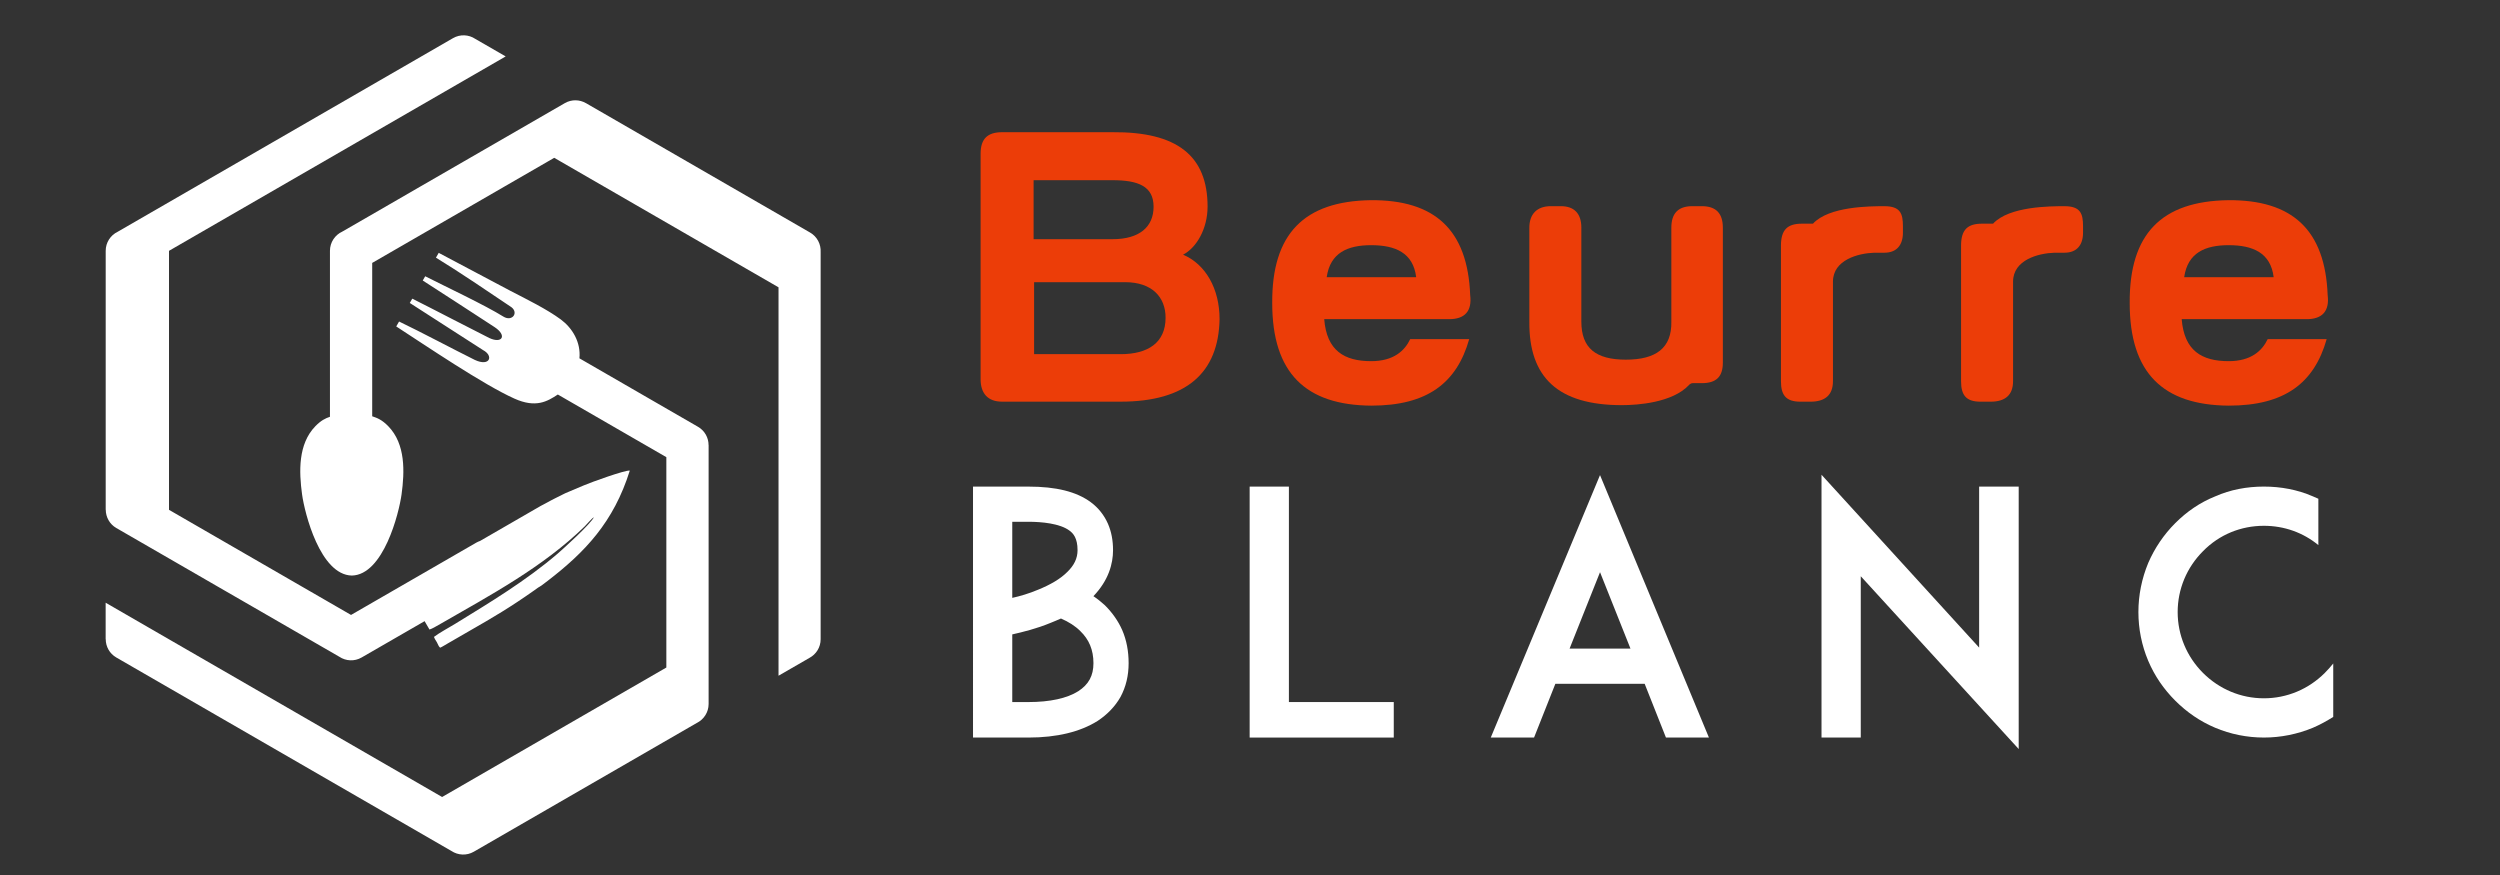
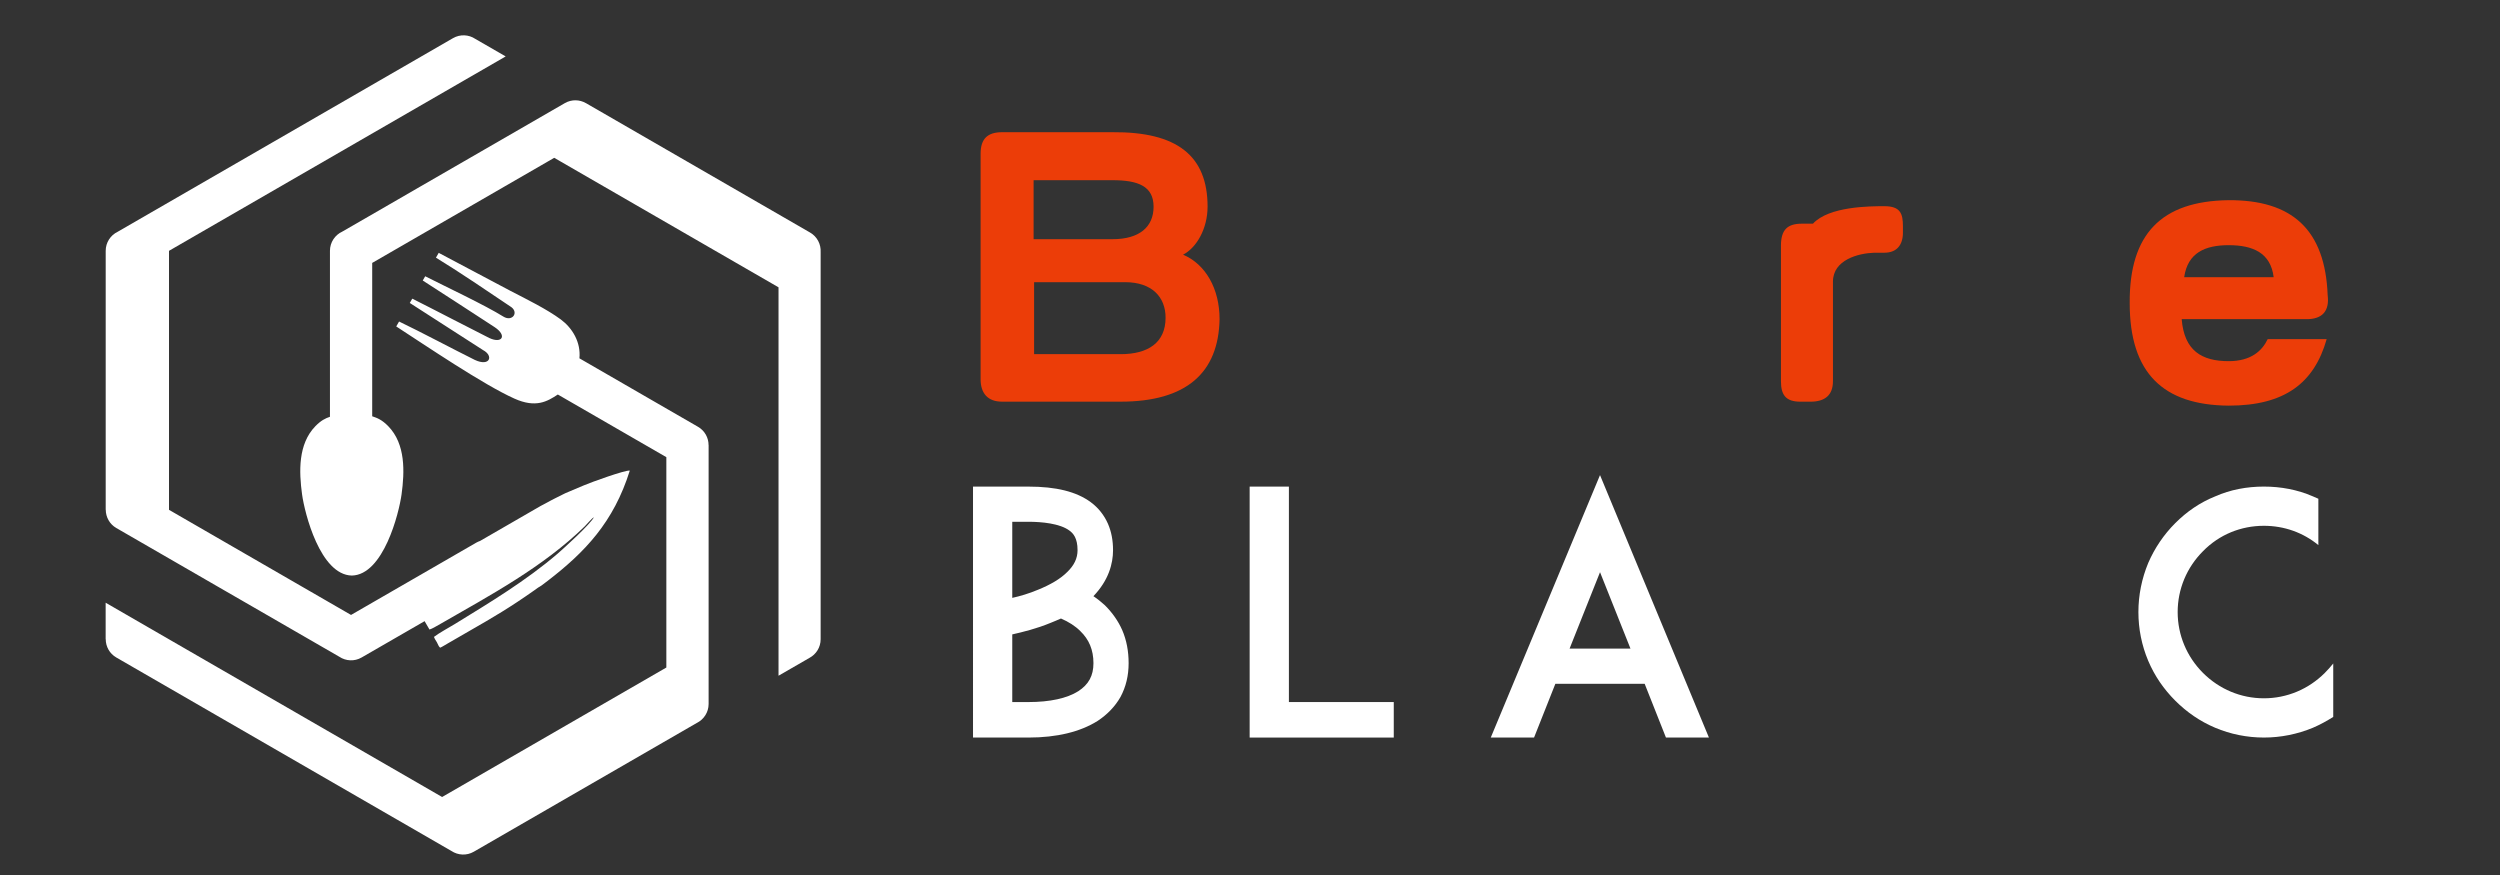
<svg xmlns="http://www.w3.org/2000/svg" version="1.1" baseProfile="tiny" id="Calque_1" x="0px" y="0px" width="200px" height="70px" viewBox="0 0 200 70" xml:space="preserve">
  <rect x="0" y="0" width="200" height="70" fill="#333333" stroke="none" />
  <path fill-rule="evenodd" fill="#FFFFFF" d="M35.369,63.76L16.421,52.82l-4.588-2.649l-3.381-1.954v2.921h0.007  c0,0.583,0.303,1.148,0.845,1.461L36.12,68.082c0.517,0.342,1.207,0.388,1.782,0.057l17.834-10.298  c0.563-0.275,0.953-0.854,0.953-1.521v-5.526V46.93v-3.888v-3.076v-4.363h-0.004c-0.001-0.583-0.303-1.146-0.843-1.458l-9.488-5.479  c0.127-1.282-0.561-2.422-1.488-3.108c-1.119-0.827-2.75-1.626-4.034-2.291l-5.734-3.038l-0.222,0.385  c1.72,1.044,4.355,2.826,6.036,3.961c0.598,0.455,0.057,1.185-0.644,0.752c-1.485-0.925-4.636-2.403-6.251-3.225l-0.197,0.34  c1.64,1.063,4.117,2.655,5.75,3.73c1.021,0.674,0.603,1.35-0.431,0.867c-1.771-0.888-4.386-2.26-6.157-3.146l-0.199,0.344  l5.864,3.773c0.857,0.451,0.554,1.351-0.663,0.783c-1.735-0.86-4.311-2.236-6.059-3.071l-0.226,0.394  c2.382,1.545,6.943,4.643,9.444,5.768c1.732,0.783,2.651,0.226,3.483-0.323l8.682,5.013v16.828L35.369,63.76z" />
  <path fill-rule="evenodd" fill="#FFFFFF" d="M20.807,48.88l3.69,2.131l2.652,1.531c0.519,0.346,1.208,0.39,1.781,0.057l5.038-2.906  l0.39,0.67c0.185-0.039,0.698-0.357,0.891-0.459c3.978-2.288,8.211-4.551,11.532-7.797c0.196-0.189,0.54-0.627,0.733-0.727  c-0.293,0.568-2.452,2.523-2.907,2.915c-2.524,2.162-5.394,3.891-8.207,5.619c-0.465,0.286-1.295,0.733-1.683,1.038  c0.077,0.2,0.132,0.255,0.235,0.431c0.102,0.179,0.107,0.288,0.255,0.433c0.179-0.067,0.369-0.208,0.562-0.311l1.649-0.952  c2.088-1.196,3.389-1.96,5.368-3.356c0.097-0.069,0.149-0.109,0.261-0.188c0.097-0.064,0.178-0.097,0.275-0.17l0.496-0.375  c2.969-2.285,5.272-4.679,6.567-8.818c-0.363-0.053-3.094,0.931-3.697,1.192l-1.167,0.493c-0.397,0.151-0.745,0.366-1.164,0.559  c-0.203,0.093-0.373,0.203-0.568,0.302c-0.197,0.1-0.354,0.184-0.545,0.289l-4.84,2.795c-0.106,0.035-0.209,0.083-0.311,0.141  l-10.01,5.778L13.52,40.786v-20.72l15.019-8.673l8.548-4.935l3.367-1.944L38.02,3.109c-0.517-0.345-1.206-0.388-1.781-0.056  L9.407,18.546c-0.563,0.273-0.951,0.85-0.951,1.521v20.715h0.005c0.002,0.583,0.305,1.15,0.845,1.46l5.812,3.355l2.308,1.333  L20.807,48.88z" />
  <path fill-rule="evenodd" fill="#FFFFFF" d="M24.165,39.55c0.207,1.514,1.452,6.439,3.981,6.495  c2.529-0.056,3.773-4.981,3.979-6.495c0.245-1.795,0.333-4.018-1.061-5.45c-0.506-0.519-0.876-0.661-1.288-0.798V21.033l8.1-4.676  l0.042-0.025l6.42-3.707l17.944,10.36v23.975v3.21v3.888l2.476-1.428c0.531-0.285,0.893-0.844,0.893-1.487V20.166  c0.034-0.617-0.27-1.228-0.84-1.56L46.873,8.249l-0.002,0.002c-0.503-0.292-1.143-0.313-1.683-0.002l-6.371,3.678l-1.76,1.016  l-3.368,1.944l-4.25,2.456l-2.055,1.185c-0.582,0.266-0.988,0.854-0.988,1.538v13.276c-0.367,0.125-0.712,0.288-1.169,0.757  C23.833,35.532,23.921,37.755,24.165,39.55" />
  <g>
    <path fill="#FFFFFF" d="M90.29,53.052c0,1.002-0.216,1.895-0.65,2.706c-0.432,0.758-1.055,1.407-1.84,1.922   c-1.38,0.865-3.247,1.325-5.52,1.325h-1.787h-2.652V38.928h3.139h1.299c2.218,0,3.842,0.406,4.978,1.244   c0.624,0.46,1.083,1.056,1.38,1.731c0.271,0.622,0.406,1.326,0.406,2.111c0,1.082-0.352,2.408-1.569,3.68   c0.324,0.217,0.622,0.46,0.92,0.73c0.595,0.596,1.055,1.245,1.38,1.976C90.127,51.212,90.29,52.105,90.29,53.052z M80.981,41.741   v6.089c0.622-0.136,1.354-0.352,2.056-0.649c1.001-0.406,1.787-0.866,2.328-1.407c0.568-0.541,0.839-1.11,0.839-1.759   c0-0.974-0.352-1.354-0.65-1.569c-0.758-0.568-2.219-0.704-3.274-0.704H80.981z M87.476,53.052c0-1.056-0.352-1.894-1.056-2.569   c-0.406-0.406-0.92-0.731-1.542-1.002c-0.271,0.108-0.542,0.244-0.839,0.352c-1.109,0.46-2.218,0.73-3.058,0.92v5.412h1.299   c1.705,0,3.084-0.298,3.978-0.866C87.096,54.757,87.476,54.054,87.476,53.052z" />
    <path fill="#FFFFFF" d="M111.5,59.005h-8.415h-3.113V38.928h3.14v17.236h8.389V59.005z" />
    <path fill="#FFFFFF" d="M131.573,54.703h-7.144l-1.705,4.302h-3.463l8.74-20.997l8.713,20.997h-3.438L131.573,54.703z    M130.438,51.889l-2.436-6.115l-2.436,6.115H130.438z" />
-     <path fill="#FFFFFF" d="M148.861,46.099v12.906h-3.14V37.98l12.61,13.827v-12.88h3.165v20.997L148.861,46.099z" />
    <path fill="#FFFFFF" d="M186.658,57.354c-0.514,0.325-1.056,0.623-1.623,0.866c-1.244,0.514-2.57,0.784-3.924,0.784   c-1.353,0-2.68-0.271-3.896-0.784c-1.218-0.514-2.273-1.245-3.193-2.165s-1.651-1.976-2.166-3.193   c-0.514-1.218-0.784-2.544-0.784-3.896c0-1.354,0.271-2.68,0.784-3.924c0.515-1.19,1.246-2.273,2.166-3.193s1.976-1.65,3.193-2.138   c1.216-0.54,2.543-0.784,3.896-0.784c1.354,0,2.68,0.244,3.924,0.784c0.136,0.054,0.298,0.136,0.434,0.189v3.708   c-1.218-1.002-2.733-1.544-4.357-1.544c-1.84,0-3.571,0.704-4.871,2.03c-1.298,1.299-2.028,3.031-2.028,4.871   s0.73,3.571,2.028,4.87c1.3,1.299,3.031,2.029,4.871,2.029s3.571-0.73,4.871-2.029c0.242-0.243,0.46-0.487,0.676-0.757V57.354z" />
  </g>
  <g>
    <path fill="#EC3D08" d="M94.646,20.375c1.8,0.76,2.919,2.719,2.919,5.158c-0.079,4.279-2.639,6.6-7.918,6.6h-9.479   c-1.16,0-1.72-0.68-1.72-1.8V12.296c0-1.2,0.56-1.72,1.72-1.72h8.838c5.159-0.04,7.6,1.88,7.6,5.959   C96.605,18.295,95.726,19.814,94.646,20.375z M82.688,14.416v4.719h6.318c2.12,0,3.28-0.96,3.28-2.6s-1.24-2.119-3.28-2.119H82.688   z M93.246,25.414c0-1.64-1.08-2.84-3.24-2.84h-7.278v5.759h6.919C91.846,28.333,93.246,27.413,93.246,25.414z" />
-     <path fill="#EC3D08" d="M115.935,25.533h-9.998c0.2,2.521,1.6,3.36,3.76,3.36c1.8,0,2.68-0.84,3.119-1.76h4.72   c-1,3.519-3.36,5.318-7.839,5.318c-5.239-0.04-7.919-2.6-7.919-8.198c-0.04-5.559,2.56-8.158,7.879-8.238   c5.119-0.04,7.759,2.359,7.958,7.599C117.774,24.894,117.175,25.533,115.935,25.533z M109.696,19.614   c-1.88,0-3.279,0.601-3.56,2.56c4.799,0,7.158,0,7.158,0C113.056,20.215,111.615,19.614,109.696,19.614z" />
-     <path fill="#EC3D08" d="M129.746,32.412c-5.079,0-7.438-2.199-7.398-6.679v-7.519c0-1.08,0.6-1.72,1.72-1.72h0.8   c1.08,0,1.64,0.6,1.64,1.72v7.519c0,2.12,1.16,3.04,3.56,3.04s3.679-0.92,3.64-3.04v-7.519c0-1.12,0.52-1.72,1.68-1.72h0.76   c1.159,0,1.68,0.6,1.68,1.72v10.798c0,1.12-0.521,1.64-1.68,1.64h-0.72c-0.2,0-0.32,0.16-0.32,0.16   C133.785,32.213,131.026,32.412,129.746,32.412z" />
    <path fill="#EC3D08" d="M145.036,17.895c1.279-1.399,4.599-1.399,5.719-1.399c1.28,0,1.479,0.6,1.479,1.6v0.521   c0,0.959-0.479,1.6-1.479,1.6h-0.8c-1.279,0.04-3.319,0.56-3.319,2.319v7.959c0,1.119-0.64,1.64-1.8,1.64h-0.8   c-1.16,0-1.56-0.521-1.56-1.64V19.654c0-1.279,0.52-1.76,1.68-1.76H145.036z" />
-     <path fill="#EC3D08" d="M159.445,17.895c1.279-1.399,4.599-1.399,5.719-1.399c1.28,0,1.479,0.6,1.479,1.6v0.521   c0,0.959-0.479,1.6-1.479,1.6h-0.8c-1.279,0.04-3.319,0.56-3.319,2.319v7.959c0,1.119-0.64,1.64-1.8,1.64h-0.8   c-1.16,0-1.56-0.521-1.56-1.64V19.654c0-1.279,0.52-1.76,1.68-1.76H159.445z" />
    <path fill="#EC3D08" d="M184.533,25.533h-9.998c0.2,2.521,1.6,3.36,3.76,3.36c1.8,0,2.68-0.84,3.119-1.76h4.719   c-0.999,3.519-3.359,5.318-7.838,5.318c-5.239-0.04-7.919-2.6-7.919-8.198c-0.04-5.559,2.56-8.158,7.879-8.238   c5.119-0.04,7.759,2.359,7.958,7.599C186.373,24.894,185.773,25.533,184.533,25.533z M178.295,19.614   c-1.88,0-3.279,0.601-3.56,2.56c4.799,0,7.158,0,7.158,0C181.654,20.215,180.214,19.614,178.295,19.614z" />
  </g>
</svg>